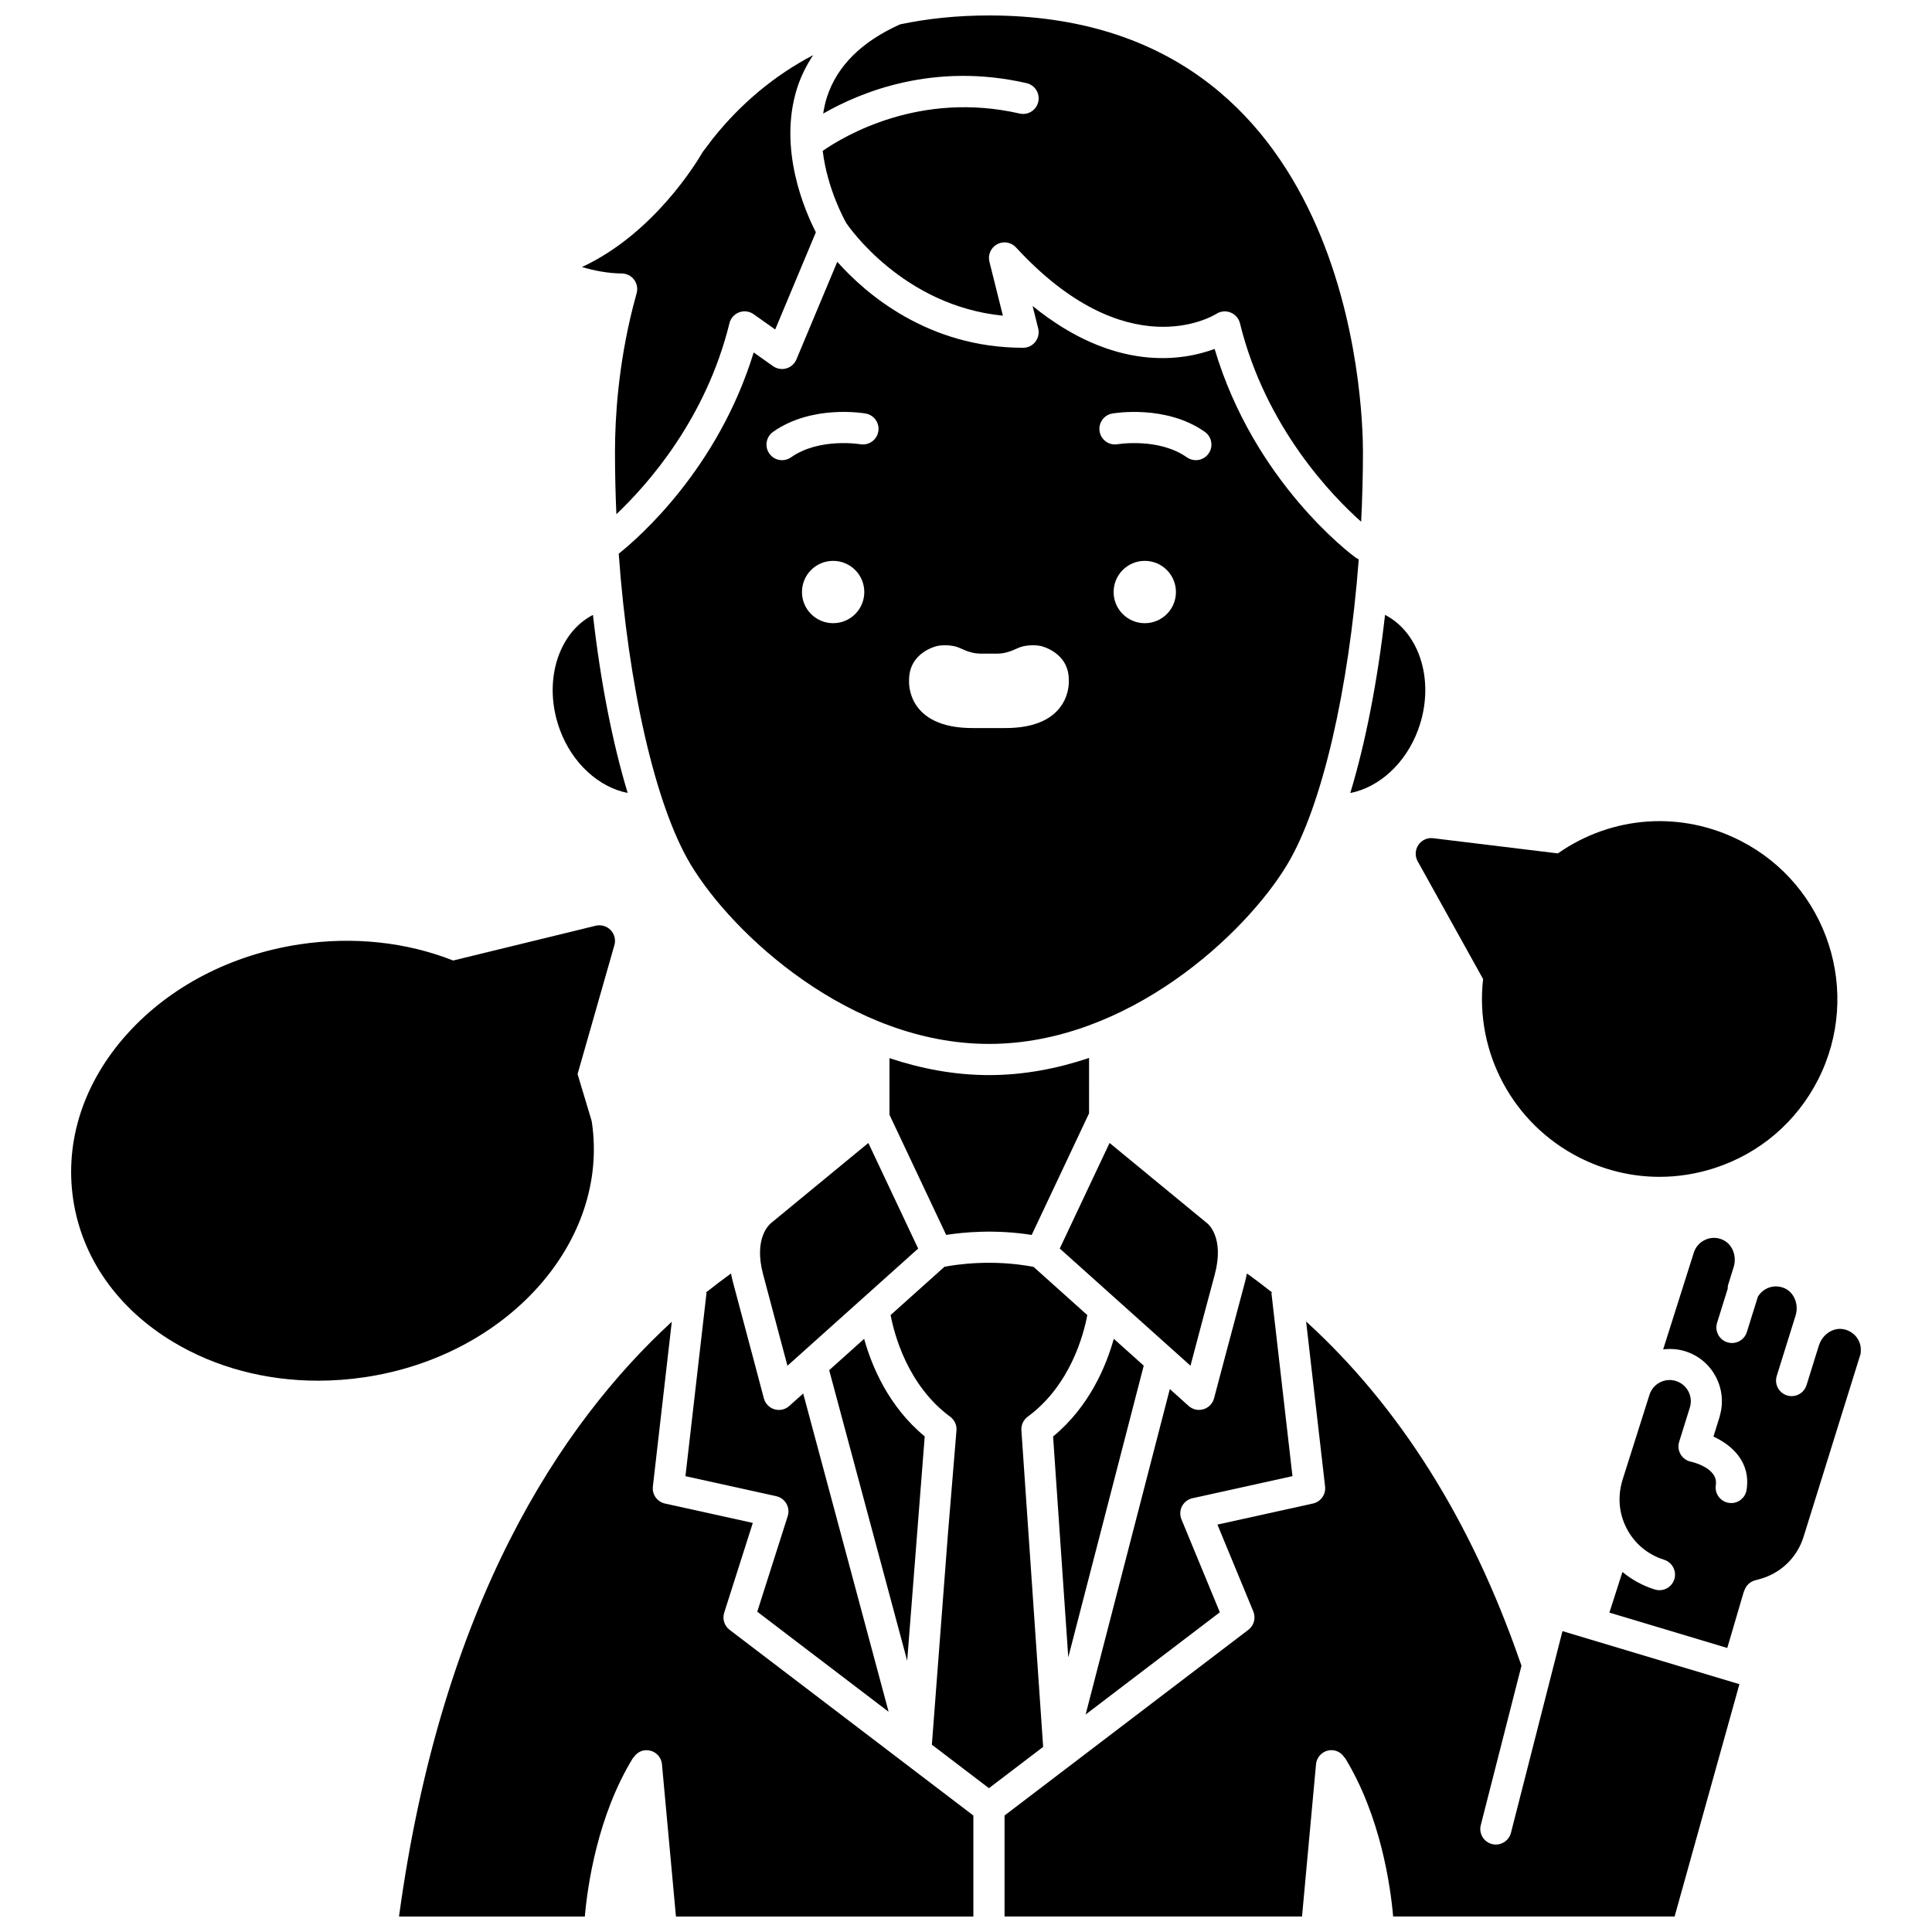
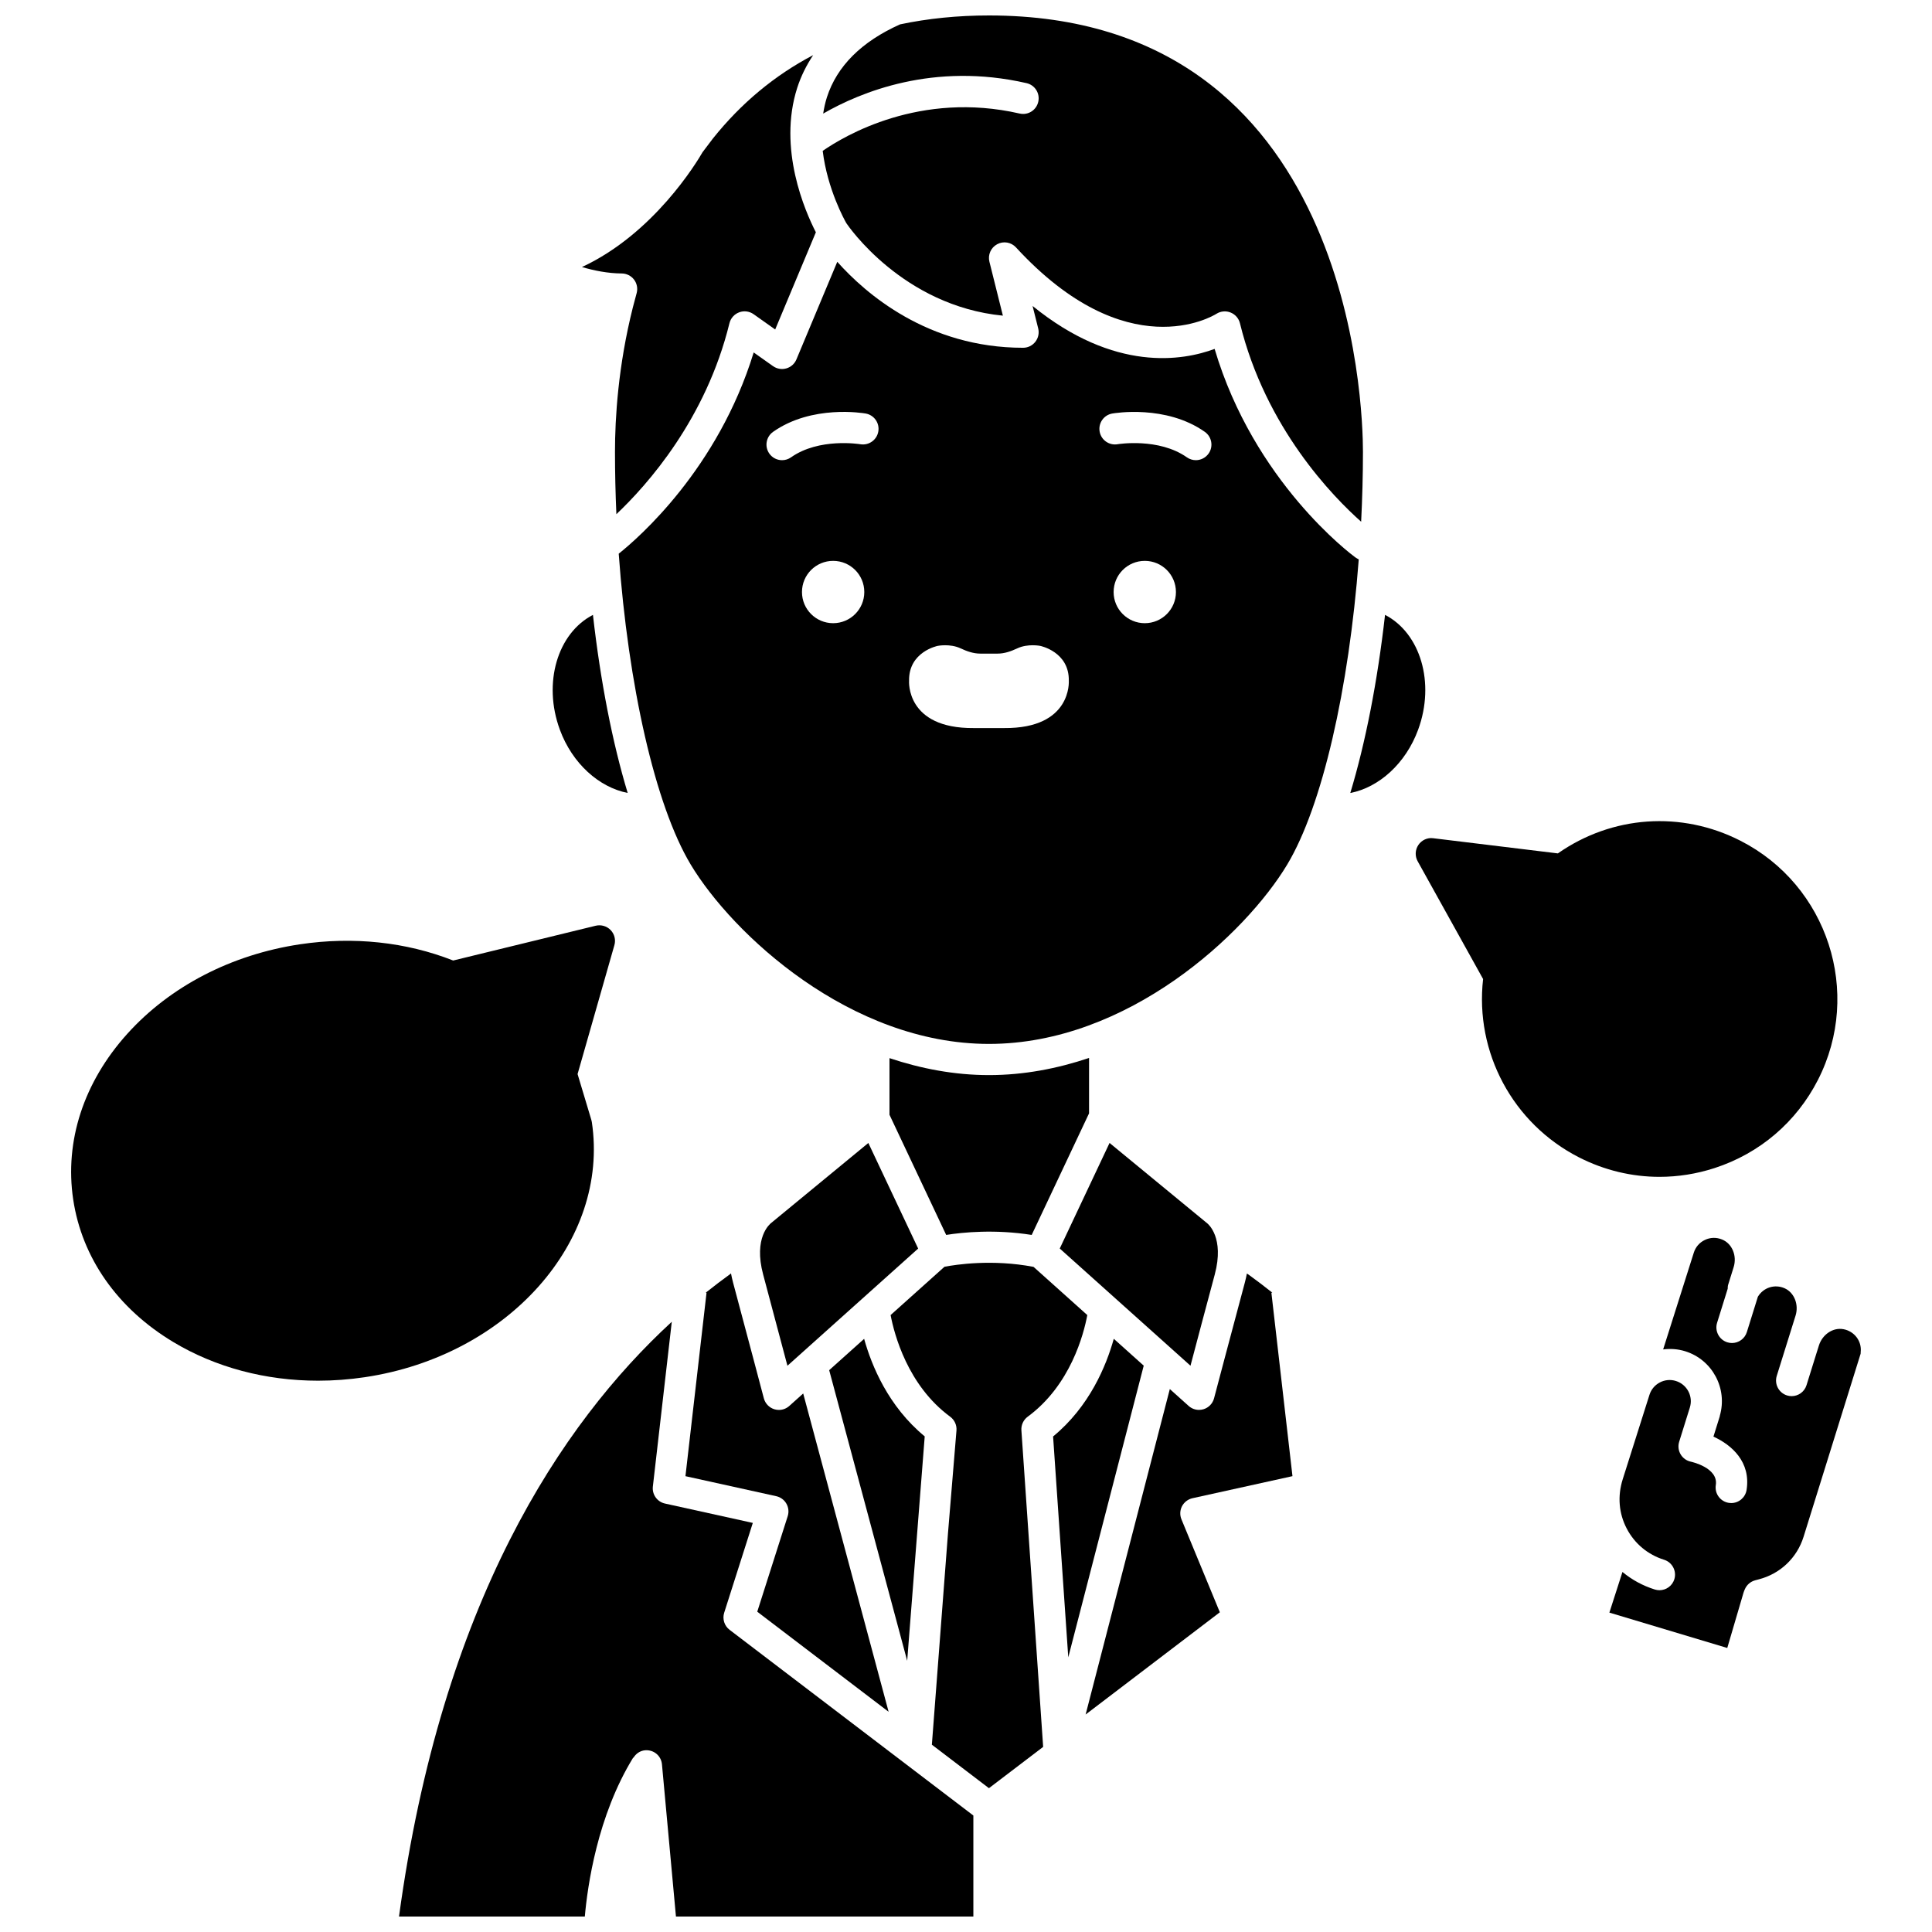
<svg xmlns="http://www.w3.org/2000/svg" width="800px" height="800px" version="1.1" viewBox="144 144 512 512">
  <defs>
    <clipPath id="c">
-       <path d="m362 148.09h144v134.91h-144z" />
+       <path d="m362 148.09h144v134.91h-144" />
    </clipPath>
    <clipPath id="b">
      <path d="m249 494h153v157.9h-153z" />
    </clipPath>
    <clipPath id="a">
-       <path d="m410 494h195v157.9h-195z" />
-     </clipPath>
+       </clipPath>
  </defs>
  <path d="m300.84 441.35c-0.027-0.199-0.074-0.391-0.133-0.582l-3.644-12.129 9.758-34.168c0.406-1.414 0.023-2.938-0.996-3.996-1.023-1.059-2.531-1.484-3.957-1.148l-37.773 9.219c-12.484-4.914-26.477-6.402-40.539-4.309-18.211 2.719-34.492 11.152-45.84 23.75-11.539 12.816-16.629 28.398-14.32 43.871 2.312 15.477 11.723 28.895 26.512 37.785 11.219 6.742 24.52 10.254 38.387 10.254 4.094 0 8.234-0.305 12.383-0.926 37.898-5.648 64.891-35.984 60.164-67.621z" />
  <path d="m519.88 367.93c-0.867 1.293-0.938 2.957-0.184 4.312l17.34 31.215c-2.211 19.445 7.867 38.297 25.398 47.246 6.727 3.434 14.016 5.172 21.355 5.172 4.887 0 9.797-0.773 14.574-2.32 11.965-3.879 21.699-12.188 27.422-23.391 11.801-23.129 2.59-51.547-20.539-63.352-15.676-8.004-34.062-6.684-48.395 3.348l-33.047-4.023c-1.523-0.211-3.059 0.504-3.926 1.793z" />
  <path d="m374.12 446.9-25.742 21.191c-0.352 0.273-4.762 3.883-2.133 13.676 2.156 8.035 4.758 17.836 6.434 24.172l34.645-31.059z" />
  <path d="m417.41 471.27 15.199-32.223 0.004-14.68c-8.391 2.816-17.277 4.543-26.523 4.543-9.188 0-18.023-1.711-26.367-4.492v15.004l15.023 31.844c4.469-0.707 12.961-1.535 22.664 0.004z" />
  <path d="m389.06 524.66c-9.648-7.953-14.074-18.73-16.055-25.855l-9.262 8.305 20.672 77.02z" />
  <path d="m460.03 541.04 26.488-5.844-5.586-48.605 0.238-0.027c-2.051-1.633-4.137-3.223-6.262-4.758l-0.473-0.301c-0.152 0.781-0.32 1.574-0.547 2.406-3.492 13.012-8.152 30.652-8.152 30.652-0.367 1.391-1.434 2.496-2.809 2.902-0.387 0.117-0.789 0.172-1.184 0.172-1.004 0-1.988-0.367-2.754-1.059l-4.977-4.465-22.312 86.25 35.57-27.094-10.176-24.633c-0.465-1.129-0.41-2.402 0.156-3.488 0.57-1.066 1.586-1.844 2.777-2.109z" />
  <path d="m519.82 337.38c4.57-12.43 0.59-25.602-8.77-30.434-2 17.645-5.172 33.859-9.207 47.207 7.609-1.48 14.684-7.812 17.977-16.773z" />
  <path d="m423.08 524.68 4.023 58.531 19.996-77.301-7.934-7.117c-1.988 7.137-6.422 17.934-16.086 25.887z" />
  <path d="m344.68 571.12 34.812 26.52-22.637-84.352-3.68 3.301c-0.77 0.691-1.75 1.059-2.754 1.059-0.395 0-0.793-0.059-1.184-0.172-1.375-0.414-2.441-1.512-2.809-2.902 0 0-4.656-17.637-8.152-30.656-0.227-0.848-0.402-1.656-0.555-2.453l-0.223 0.188c-2.121 1.535-4.281 3.176-6.473 4.922l0.211 0.023-5.586 48.605 24.059 5.305c1.133 0.25 2.109 0.961 2.688 1.973 0.578 1.004 0.707 2.211 0.355 3.316z" />
  <path d="m465.92 481.77c2.629-9.797-1.781-13.406-1.965-13.555l-25.91-21.32-13.199 27.977 34.645 31.059c1.668-6.328 4.269-16.129 6.43-24.16z" />
  <g clip-path="url(#c)">
    <path d="m414.21 174.09c-26.402-6.047-46.461 5.922-52.184 9.891 1.223 10.164 5.863 18.473 6.262 19.16 0.48 0.719 14.934 21.91 41.488 24.512l-3.57-14.293c-0.457-1.828 0.383-3.738 2.047-4.633 1.66-0.906 3.715-0.559 4.996 0.84 29.383 31.934 52.164 18.195 53.117 17.594 1.125-0.711 2.535-0.84 3.758-0.34 1.23 0.496 2.156 1.547 2.473 2.836 6.812 27.785 24.699 46.012 32.121 52.605 0.305-6.141 0.48-12.336 0.48-18.535 0-11.836-2.777-115.63-99.109-115.63-8.332 0-16.18 0.805-23.555 2.359-10.184 4.555-16.715 11.043-19.383 19.293-0.465 1.441-0.77 2.898-1 4.356 9.863-5.684 29.27-13.719 53.898-8.07 2.227 0.508 3.613 2.723 3.102 4.945-0.504 2.231-2.715 3.625-4.941 3.109z" />
  </g>
  <path d="m310.34 354.14c-4.035-13.344-7.207-29.551-9.203-47.188-9.367 4.832-13.344 18-8.77 30.426 3.293 8.961 10.383 15.273 17.973 16.762z" />
  <path d="m414.68 523.05c-0.094-1.406 0.531-2.769 1.672-3.609 11.352-8.352 14.852-21.883 15.793-26.934l-14.246-12.773c-10.984-2.098-20.645-0.598-23.605-0.027l-14.273 12.797c0.961 5.062 4.5 18.637 15.785 26.938 1.152 0.852 1.789 2.238 1.668 3.668l-2.258 27.336-4.262 55.918 15.125 11.523 14.367-10.945z" />
  <path d="m312.02 218.09c0.777 1.016 1.035 2.332 0.707 3.566l-1.012 3.801c-3.91 15.531-4.738 29.387-4.738 38.27 0 5.523 0.129 11.055 0.371 16.539 8.309-7.871 23.742-25.246 29.965-50.613 0.328-1.324 1.289-2.406 2.57-2.883 1.277-0.488 2.719-0.293 3.832 0.496l5.719 4.051 10.781-25.762c-2.816-5.477-10.145-22.102-4.938-38.297 1-3.102 2.438-5.973 4.219-8.652-10.195 5.348-19.07 12.715-26.566 22.098l-2.731 3.609c-1.516 2.633-12.945 21.629-31.977 30.453 3.184 0.941 6.852 1.68 10.543 1.707 1.277 0.008 2.481 0.605 3.254 1.617z" />
  <path d="m503.57 291.96c-0.148-0.082-0.289-0.172-0.426-0.273-1.137-0.836-26.82-20.031-37.258-55.223-8.367 3.121-26.48 6.297-48.242-11.379l1.488 5.949c0.309 1.234 0.027 2.539-0.75 3.539-0.781 1.004-1.98 1.59-3.254 1.59-25.281 0-41.781-14.402-49.242-22.781l-10.828 25.871c-0.484 1.156-1.465 2.031-2.672 2.375-1.199 0.348-2.5 0.125-3.527-0.598l-5.125-3.629c-9.465 30.852-30.512 49.145-35.766 53.336 2.516 34.887 9.652 66.664 19.062 82.352 11.039 18.398 42.254 47.559 79.055 47.559 36.805 0 68.02-29.168 79.051-47.551 9.277-15.465 16.336-46.559 18.945-80.848zm-138.78 17.191c-4.562 0-8.258-3.695-8.258-8.258s3.695-8.258 8.258-8.258 8.258 3.695 8.258 8.258-3.695 8.258-8.258 8.258zm7.191-47.426c-0.258-0.043-10.938-1.75-18.348 3.473-0.723 0.508-1.551 0.754-2.375 0.754-1.297 0-2.578-0.605-3.379-1.75-1.312-1.863-0.867-4.438 0.996-5.758 10.309-7.269 23.957-4.957 24.535-4.856 2.246 0.395 3.746 2.535 3.348 4.781-0.395 2.25-2.531 3.742-4.777 3.356zm38.113 75.219h-8.035c-18.07 0.152-17.145-12.512-17.145-12.512-0.152-7.723 7.57-9.266 7.57-9.266s3.262-0.664 6.07 0.648c1.66 0.777 3.391 1.398 5.223 1.398h4.606c1.832 0 3.562-0.621 5.223-1.398 2.809-1.312 6.07-0.648 6.07-0.648s7.723 1.543 7.57 9.266c-0.012-0.004 0.918 12.664-17.152 12.512zm37.285-27.793c-4.562 0-8.258-3.695-8.258-8.258s3.695-8.258 8.258-8.258 8.258 3.695 8.258 8.258c0.004 4.562-3.695 8.258-8.258 8.258zm16.91-44.953c-0.805 1.141-2.082 1.75-3.379 1.75-0.82 0-1.652-0.246-2.375-0.754-7.461-5.254-18.242-3.492-18.352-3.473-2.234 0.391-4.383-1.117-4.769-3.363-0.387-2.242 1.105-4.379 3.344-4.769 0.574-0.102 14.227-2.406 24.535 4.856 1.859 1.316 2.312 3.894 0.996 5.754z" />
  <path d="m632.51 496.25c-2.738-0.52-5.574 1.395-6.488 4.34l-0.59 1.887-0.004 0.004-2.684 8.613c-0.551 1.766-2.18 2.898-3.941 2.898-0.41 0-0.82-0.062-1.23-0.188-2.176-0.68-3.391-3-2.715-5.176l4.391-14.074 0.59-1.887c0.918-2.941-0.348-6.125-2.879-7.254-2.648-1.18-5.644-0.203-7.109 2.238l-2.918 9.367c-0.551 1.766-2.18 2.898-3.941 2.898-0.41 0-0.82-0.062-1.23-0.188-2.176-0.68-3.391-3-2.715-5.176l2.812-9.023c0.016-0.336 0.008-0.672 0.105-1l1.469-4.715c0.941-3.023-0.402-6.25-3.055-7.328-1.492-0.617-3.106-0.578-4.543 0.102-1.441 0.676-2.496 1.887-2.965 3.406l-8.117 25.617c1.941-0.242 3.922-0.113 5.848 0.488 7.211 2.25 11.266 9.879 9.168 17.105-0.012 0.047 0 0.086-0.012 0.133l-0.039 0.125v0.012s0 0.004-0.004 0.004l-1.633 5.242c4.812 2.195 9.945 6.664 8.785 14.113-0.316 2.039-2.074 3.496-4.074 3.496-0.211 0-0.426-0.016-0.641-0.051-2.25-0.352-3.797-2.465-3.445-4.715 0.719-4.617-6.531-6.184-6.606-6.199-1.141-0.234-2.125-0.945-2.719-1.949-0.59-1.004-0.73-2.211-0.383-3.324l2.836-9.098c0.914-2.949-0.742-6.09-3.691-7.012-1.434-0.453-2.949-0.309-4.273 0.387-1.324 0.695-2.305 1.867-2.75 3.297l-7.074 22.336c-1.434 4.531-1.031 9.094 1.055 13.086 2.082 3.992 5.602 6.93 9.898 8.266 2.176 0.68 3.394 3 2.715 5.176-0.551 1.766-2.18 2.898-3.941 2.898-0.41 0-0.82-0.062-1.23-0.188-3.188-0.996-6.082-2.582-8.574-4.648l-3.465 10.773 31.242 9.371 4.316-14.688c0.051-0.16 0.102-0.316 0.172-0.473l0.176-0.418c0.504-1.164 1.512-2.031 2.738-2.356l0.961-0.258c5.691-1.473 10.117-5.691 11.859-11.277l15.117-48.508c0-0.156 0.008-0.312 0.023-0.477 0.309-2.871-1.668-5.492-4.598-6.035z" />
  <g clip-path="url(#b)">
    <path d="m335.92 571.38 7.582-23.793-23.277-5.133c-2.066-0.453-3.453-2.398-3.211-4.504l5.016-43.668c-29.43 27.062-60.996 74.641-72.289 157.62h49.242c0.711-8.066 3.328-26.684 12.812-42.109l0.062 0.039c0.656-1.07 1.734-1.867 3.082-1.992 2.324-0.191 4.285 1.465 4.488 3.734l3.707 40.328h78.816v-26.773l-64.598-49.207c-1.391-1.055-1.961-2.875-1.434-4.539z" />
  </g>
  <g clip-path="url(#a)">
    <path d="m564.02 578.05s-0.004-0.004-0.004-0.004l-5.945-1.785-2.543 9.953-11.109 43.504c-0.477 1.867-2.156 3.109-3.996 3.109-0.34 0-0.68-0.043-1.023-0.129-2.211-0.566-3.543-2.812-2.977-5.023l10.789-42.262-0.457-1.25c-12.969-37.359-31.98-67.492-56.621-89.949l5.027 43.73c0.238 2.106-1.148 4.047-3.211 4.504l-25.32 5.586 9.512 23.02c0.715 1.73 0.172 3.727-1.312 4.863l-64.613 49.211v26.77h78.832l3.707-40.332c0.207-2.266 2.215-3.953 4.488-3.734 1.348 0.125 2.422 0.922 3.082 1.992l0.062-0.039c9.484 15.426 12.105 34.047 12.812 42.113h74.586l17.176-61.57-40.93-12.273c-0.004-0.004-0.008-0.004-0.012-0.004z" />
  </g>
</svg>